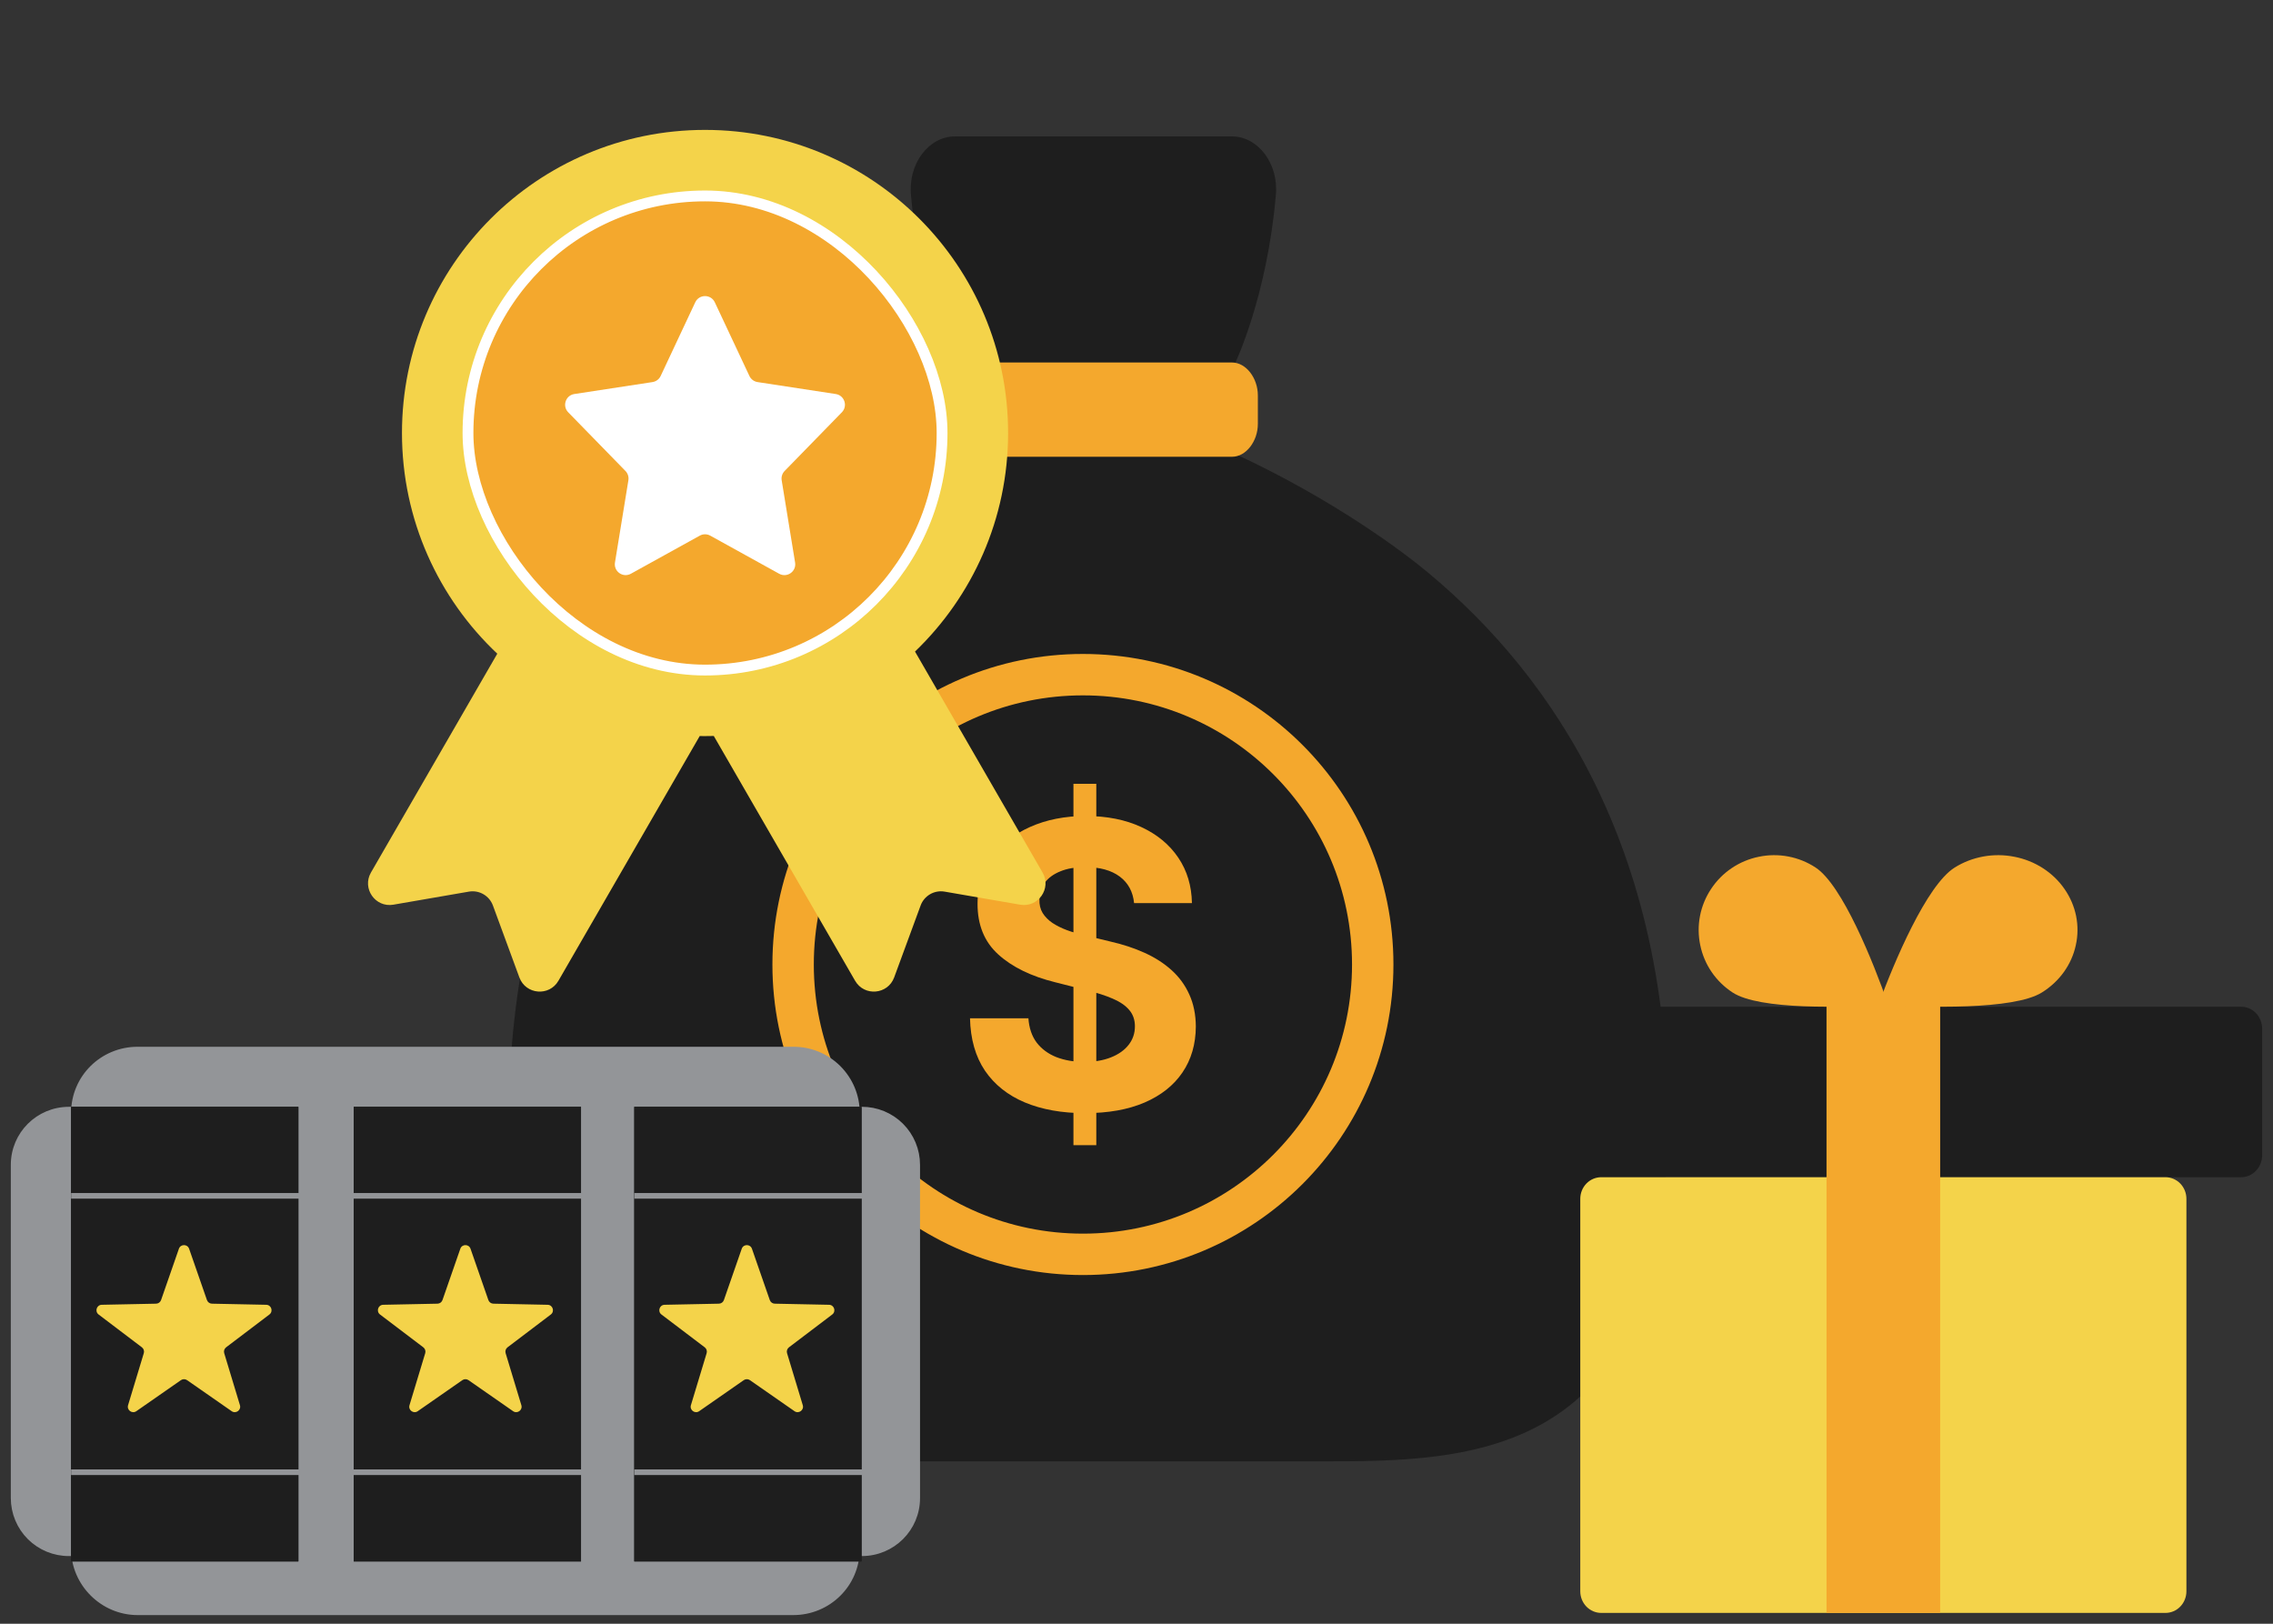
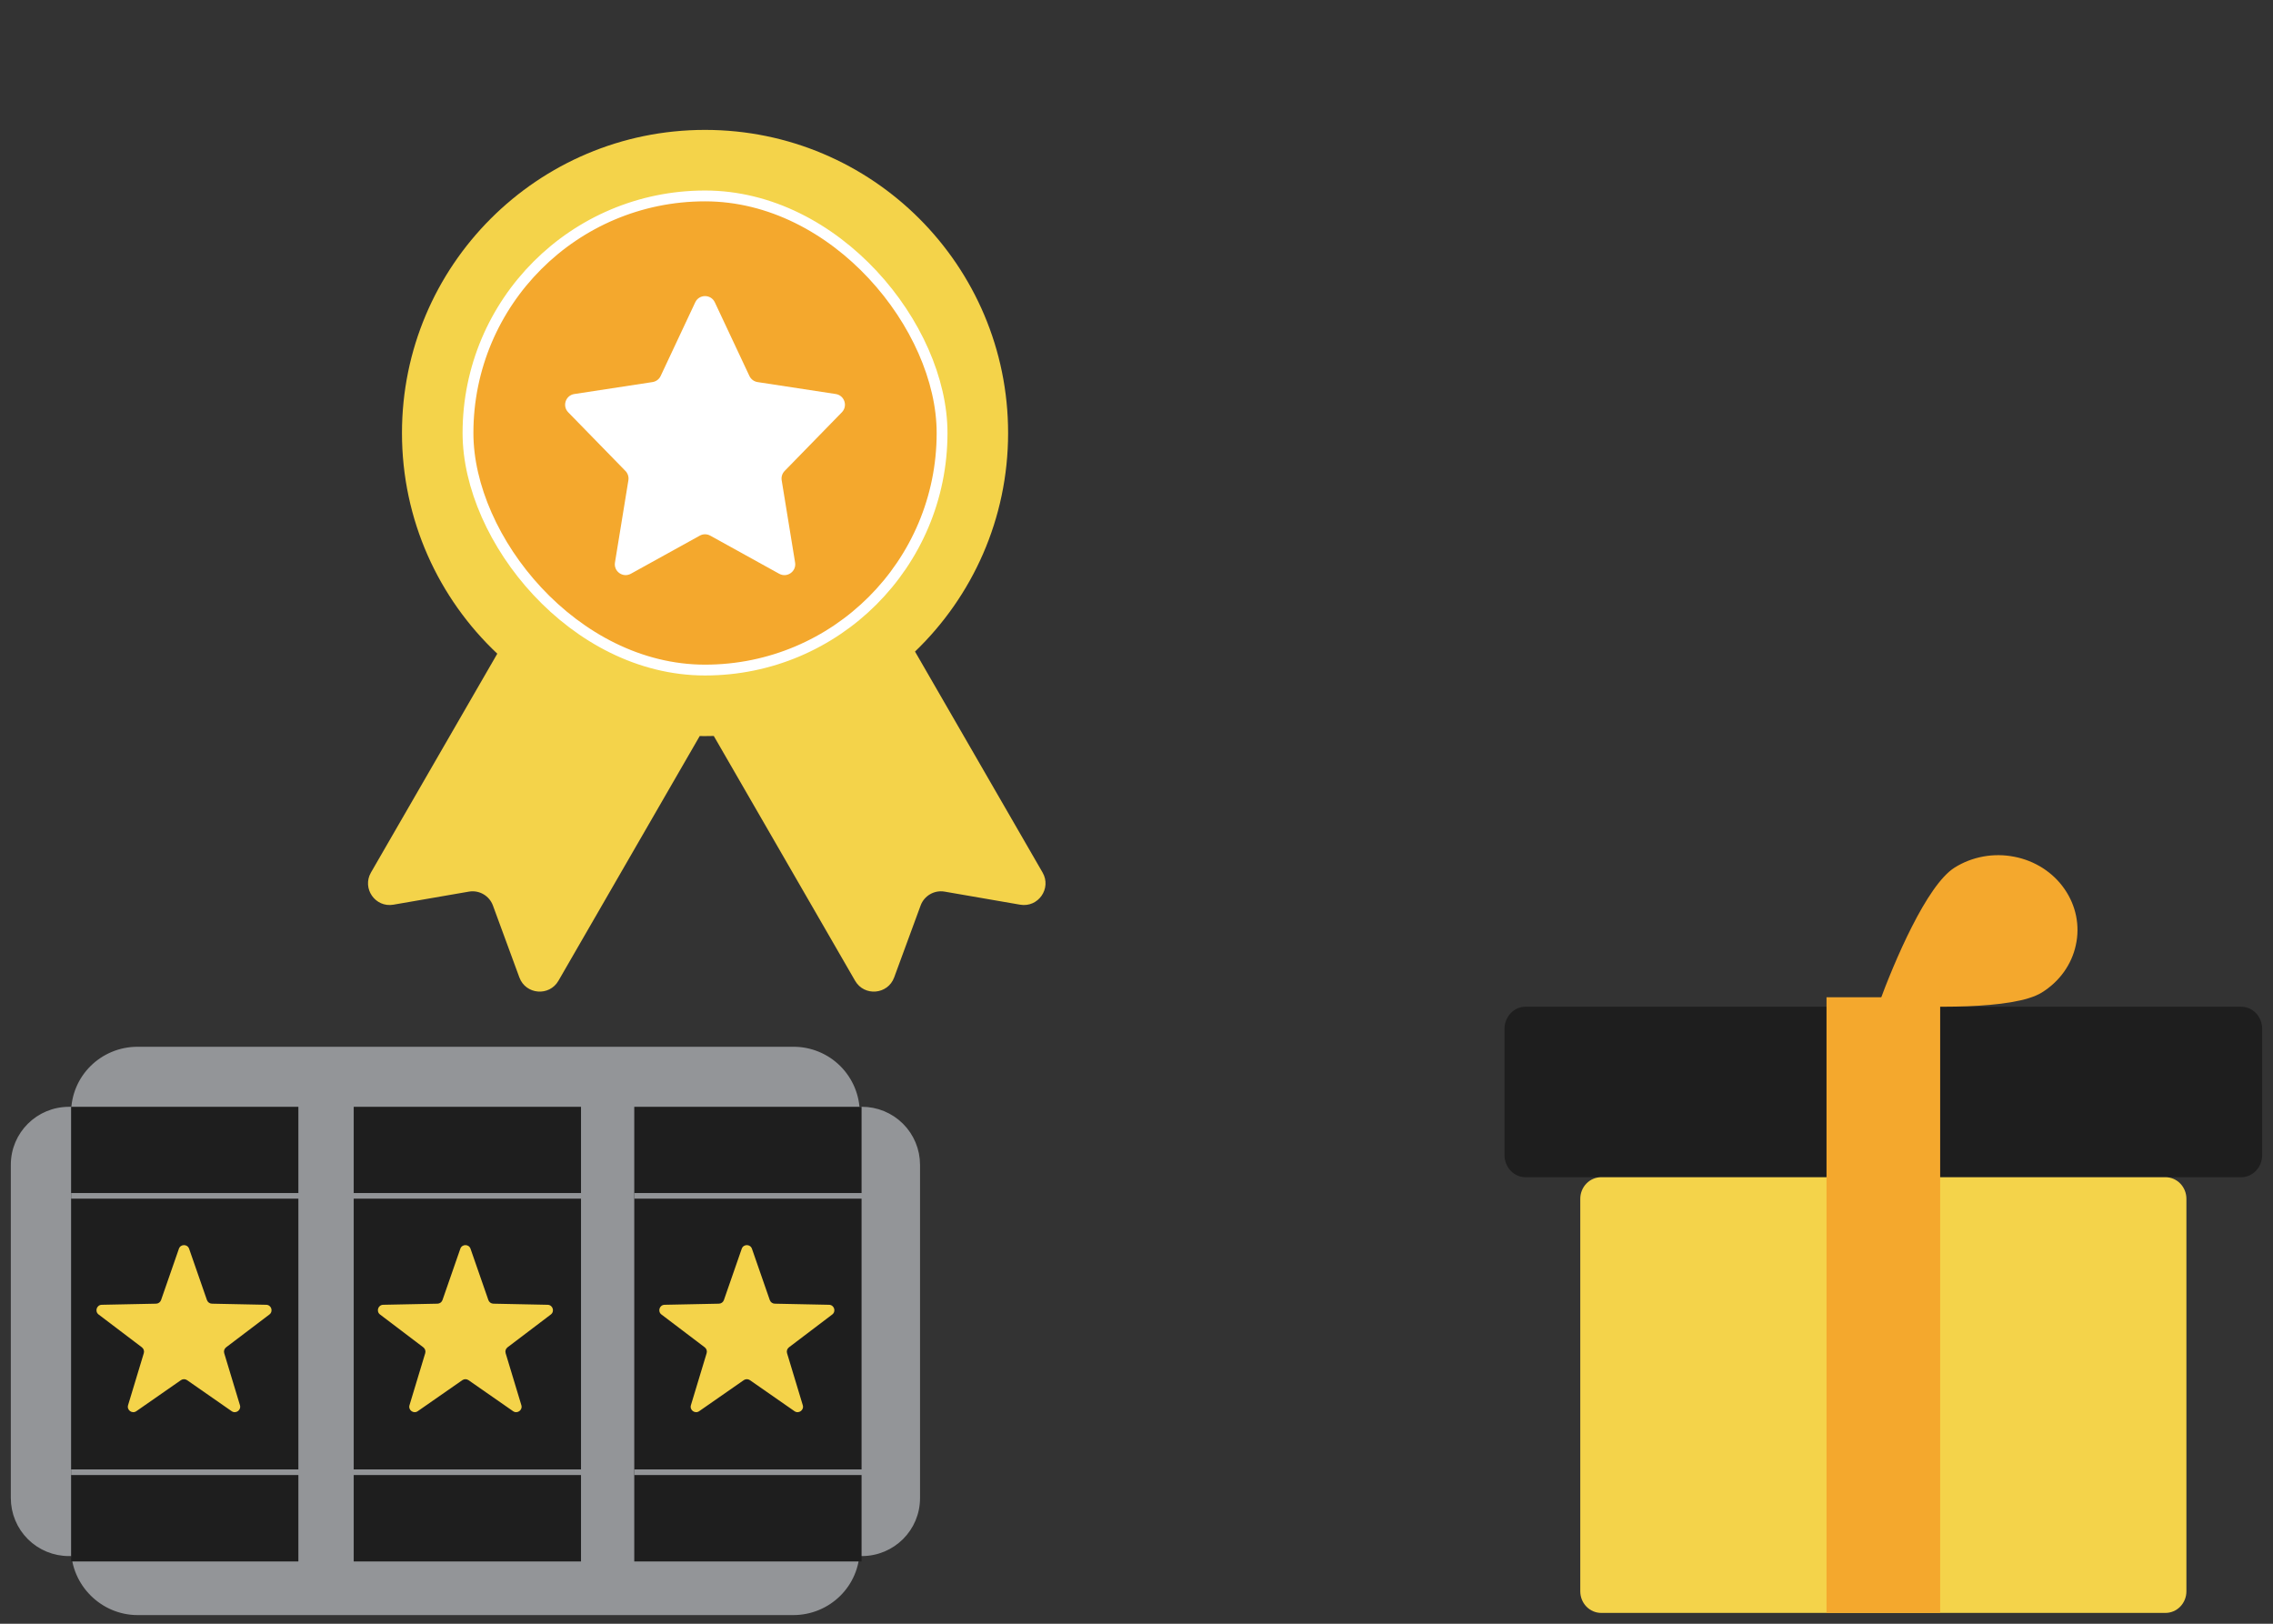
<svg xmlns="http://www.w3.org/2000/svg" width="210" height="150" viewBox="0 0 210 150" fill="none">
  <rect x="0" y="0" width="210" height="150" fill="#333333" stroke="none" />
  <g clip-path="url(#clip0_1587_338)">
    <g clip-path="url(#clip1_1587_338)">
      <path d="M113.494 41.665C113.494 41.665 122.461 45.482 130.922 52.074C142.257 61.095 154.1 76.882 154.1 103.772C154.1 135 135.828 135 121.954 135H79.146C65.274 135 47 135 47 103.772C47 76.535 58.844 60.748 70.178 52.074C78.979 45.135 87.608 41.665 87.608 41.665H113.493H113.494Z" fill="#1E1E1E" />
      <path d="M87.898 33.491C87.898 33.491 84.982 27.183 84.174 18.119C83.849 15.162 85.793 12.601 88.222 12.601H113.816C116.245 12.601 118.188 15.162 117.865 18.119C117.055 27.382 114.139 33.491 114.139 33.491" fill="#1E1E1E" />
      <path d="M100.05 115.875C114.836 115.875 126.825 103.888 126.825 89.099C126.825 74.313 114.838 62.325 100.05 62.325C85.262 62.325 73.275 74.311 73.275 89.099C73.275 103.888 85.262 115.875 100.05 115.875V115.875Z" stroke="#F4A82D" stroke-width="3.825" stroke-miterlimit="10" />
      <path d="M88.201 42.195H113.839C115.105 42.195 116.212 40.779 116.212 39.158V36.528C116.212 34.909 115.105 33.49 113.839 33.49H88.201C86.935 33.49 85.826 34.909 85.826 36.528V39.158C85.826 40.779 86.933 42.195 88.201 42.195Z" fill="#F4A82D" />
      <path d="M99.174 105.791V72.409H101.286V105.791H99.174ZM104.777 83.428C104.673 82.376 104.231 81.559 103.45 80.976C102.669 80.394 101.608 80.103 100.269 80.103C99.359 80.103 98.59 80.233 97.964 80.494C97.337 80.746 96.856 81.098 96.521 81.55C96.195 82.002 96.032 82.515 96.032 83.089C96.015 83.567 96.113 83.984 96.328 84.341C96.551 84.697 96.856 85.005 97.242 85.266C97.629 85.518 98.075 85.74 98.582 85.931C99.088 86.114 99.629 86.27 100.205 86.401L102.574 86.975C103.725 87.235 104.781 87.583 105.742 88.018C106.704 88.452 107.537 88.987 108.241 89.622C108.945 90.256 109.49 91.004 109.877 91.864C110.271 92.725 110.473 93.712 110.482 94.824C110.473 96.459 110.061 97.876 109.245 99.075C108.438 100.266 107.271 101.192 105.742 101.853C104.223 102.505 102.39 102.831 100.243 102.831C98.114 102.831 96.259 102.501 94.68 101.84C93.108 101.179 91.881 100.201 90.996 98.906C90.121 97.602 89.661 95.989 89.618 94.068H95.014C95.075 94.963 95.328 95.711 95.774 96.311C96.229 96.902 96.835 97.35 97.59 97.654C98.354 97.95 99.217 98.097 100.179 98.097C101.123 98.097 101.943 97.958 102.639 97.68C103.343 97.402 103.888 97.015 104.274 96.52C104.661 96.024 104.854 95.455 104.854 94.811C104.854 94.212 104.678 93.707 104.326 93.299C103.982 92.89 103.476 92.543 102.806 92.256C102.145 91.969 101.334 91.708 100.372 91.473L97.5 90.743C95.276 90.195 93.52 89.339 92.233 88.174C90.945 87.009 90.305 85.44 90.314 83.467C90.305 81.85 90.73 80.437 91.589 79.229C92.456 78.02 93.645 77.077 95.156 76.399C96.667 75.721 98.384 75.382 100.308 75.382C102.265 75.382 103.974 75.721 105.433 76.399C106.902 77.077 108.043 78.02 108.859 79.229C109.675 80.437 110.095 81.837 110.121 83.428H104.777Z" fill="#F4A82D" />
    </g>
    <path d="M79.173 102.821V102.822V143.08C79.173 146.376 76.509 148.941 73.288 148.941H12.712C9.494 148.941 6.827 146.284 6.827 143.079V102.82C6.827 99.524 9.491 96.959 12.712 96.959L73.288 96.959L73.29 96.959C74.061 96.955 74.826 97.104 75.541 97.397C76.255 97.69 76.904 98.121 77.451 98.666C77.997 99.211 78.431 99.859 78.727 100.572C79.022 101.285 79.174 102.049 79.173 102.821Z" fill="#939598" stroke="#939598" stroke-width="0.519" />
    <path d="M6.635 102.506V102.505L79.624 102.505L79.625 102.505C80.296 102.503 80.96 102.633 81.581 102.888C82.201 103.143 82.765 103.518 83.24 103.991C83.716 104.465 84.093 105.027 84.35 105.647C84.608 106.266 84.74 106.93 84.741 107.601V138.393C84.741 141.214 82.457 143.489 79.624 143.489L6.376 143.489L6.375 143.489C5.704 143.492 5.04 143.361 4.419 143.106C3.799 142.851 3.235 142.477 2.759 142.003C2.284 141.53 1.907 140.967 1.65 140.348C1.392 139.728 1.26 139.064 1.259 138.393C1.259 138.393 1.259 138.393 1.259 138.393L1.259 107.602C1.259 104.782 3.543 102.506 6.376 102.506H6.635Z" fill="#939598" stroke="#939598" stroke-width="0.519" />
-     <path fill-rule="evenodd" clip-rule="evenodd" d="M27.567 102.246H6.568V144.246H27.567V102.246ZM53.679 102.246H32.679V144.246H53.679V102.246ZM58.599 102.246H79.599V144.246H58.599V102.246Z" fill="#1E1E1E" />
    <path d="M27.568 102.246H6.568V144.246H27.567V102.246H27.568Z" fill="#1E1E1E" />
    <path d="M53.679 102.246H32.679V144.246H53.679V102.246Z" fill="#1E1E1E" />
    <path d="M79.599 102.246H58.599V144.246H79.599V102.246Z" fill="#1E1E1E" />
    <path d="M6.568 110.471H27.775M6.568 136.004H28.3M32.584 110.471H54.025M32.584 136.004H54.025M58.6 110.471H79.75M79.75 136.004H58.6" stroke="#939598" stroke-width="0.519" stroke-miterlimit="10" />
    <path d="M16.528 115.359C16.683 114.911 17.317 114.911 17.472 115.359L19.119 120.097C19.188 120.295 19.372 120.429 19.581 120.433L24.597 120.535C25.071 120.545 25.267 121.147 24.889 121.433L20.891 124.464C20.725 124.59 20.654 124.807 20.715 125.007L22.167 129.809C22.305 130.263 21.792 130.635 21.403 130.364L17.286 127.499C17.114 127.379 16.886 127.379 16.714 127.499L12.597 130.364C12.208 130.635 11.695 130.263 11.833 129.809L13.285 125.007C13.346 124.807 13.275 124.59 13.109 124.464L9.111 121.433C8.733 121.147 8.929 120.545 9.403 120.535L14.419 120.433C14.628 120.429 14.812 120.295 14.881 120.097L16.528 115.359Z" fill="#F4D34A" />
    <path d="M42.528 115.359C42.683 114.911 43.317 114.911 43.472 115.359L45.119 120.097C45.188 120.295 45.372 120.429 45.581 120.433L50.597 120.535C51.071 120.545 51.267 121.147 50.889 121.433L46.891 124.464C46.725 124.59 46.654 124.807 46.715 125.007L48.167 129.809C48.305 130.263 47.792 130.635 47.403 130.364L43.286 127.499C43.114 127.379 42.886 127.379 42.714 127.499L38.597 130.364C38.208 130.635 37.695 130.263 37.833 129.809L39.285 125.007C39.346 124.807 39.275 124.59 39.109 124.464L35.111 121.433C34.733 121.147 34.929 120.545 35.403 120.535L40.419 120.433C40.628 120.429 40.812 120.295 40.881 120.097L42.528 115.359Z" fill="#F4D34A" />
    <path d="M68.528 115.359C68.683 114.911 69.317 114.911 69.472 115.359L71.119 120.097C71.188 120.295 71.372 120.429 71.581 120.433L76.597 120.535C77.071 120.545 77.267 121.147 76.889 121.433L72.891 124.464C72.725 124.59 72.654 124.807 72.715 125.007L74.167 129.809C74.305 130.263 73.792 130.635 73.403 130.364L69.286 127.499C69.114 127.379 68.886 127.379 68.714 127.499L64.597 130.364C64.208 130.635 63.695 130.263 63.833 129.809L65.285 125.007C65.346 124.807 65.275 124.59 65.109 124.464L61.111 121.433C60.733 121.147 60.929 120.545 61.403 120.535L66.419 120.433C66.628 120.429 66.812 120.295 66.881 120.097L68.528 115.359Z" fill="#F4D34A" />
    <g clip-path="url(#clip2_1587_338)">
      <path fill-rule="evenodd" clip-rule="evenodd" d="M65.138 12C49.674 12 37.138 24.536 37.138 40C37.138 48.036 40.523 55.281 45.944 60.387L34.272 80.603C33.425 82.072 34.674 83.863 36.345 83.574L43.322 82.368C44.273 82.204 45.206 82.743 45.54 83.649L47.984 90.294C48.569 91.885 50.745 92.072 51.593 90.603L64.645 67.996C64.809 67.999 64.973 68 65.138 68C65.408 68 65.677 67.996 65.946 67.989L79.002 90.603C79.85 92.072 82.026 91.885 82.611 90.294L85.055 83.649C85.389 82.743 86.322 82.204 87.273 82.368L94.25 83.574C95.921 83.863 97.171 82.072 96.323 80.603L84.537 60.191C89.838 55.096 93.138 47.933 93.138 40C93.138 24.536 80.602 12 65.138 12Z" fill="#F4D34A" />
      <rect x="43.237" y="18.1" width="43.8" height="43.8" rx="21.9" fill="#F4A82D" stroke="white" />
      <path fill-rule="evenodd" clip-rule="evenodd" d="M66.042 27.928C65.682 27.161 64.592 27.161 64.232 27.928L61.037 34.733C60.895 35.035 60.613 35.246 60.283 35.296L53.061 36.4C52.257 36.523 51.928 37.504 52.496 38.087L57.785 43.508C58.007 43.736 58.107 44.055 58.056 44.368L56.816 51.965C56.681 52.789 57.556 53.406 58.286 53.002L64.653 49.482C64.954 49.316 65.32 49.316 65.621 49.483L71.987 53.003C72.718 53.407 73.593 52.791 73.458 51.967L72.219 44.368C72.168 44.055 72.269 43.736 72.49 43.509L77.779 38.087C78.347 37.504 78.019 36.523 77.214 36.4L69.992 35.296C69.663 35.246 69.38 35.035 69.238 34.733L66.042 27.928Z" fill="white" />
    </g>
    <g clip-path="url(#clip3_1587_338)">
      <path d="M139 106.708C139 107.249 139.205 107.769 139.57 108.152C139.934 108.535 140.429 108.75 140.944 108.75H207.056C207.571 108.75 208.066 108.535 208.43 108.152C208.795 107.769 209 107.249 209 106.708V95.042C209 94.501 208.795 93.981 208.43 93.598C208.066 93.215 207.571 93 207.056 93H140.944C140.429 93 139.934 93.215 139.57 93.598C139.205 93.981 139 94.501 139 95.042V106.708Z" fill="#1E1E1E" />
      <path d="M200.063 108.75H147.936C147.423 108.75 146.93 108.96 146.567 109.334C146.204 109.709 146 110.216 146 110.746V147.004C146 147.534 146.204 148.041 146.567 148.416C146.93 148.79 147.423 149 147.936 149H200.064C200.577 149 201.07 148.79 201.433 148.416C201.796 148.041 202 147.534 202 147.004V110.746C202 110.216 201.796 109.709 201.433 109.334C201.07 108.96 200.577 108.75 200.064 108.75H200.063Z" fill="#F4D34A" />
      <path d="M179.248 92.125H168.75V149H179.25V92.125H179.248Z" fill="#F4A82D" />
      <path d="M191.783 87.311C191.98 86.423 191.989 85.507 191.808 84.615C191.627 83.724 191.261 82.874 190.731 82.116C190.206 81.357 189.526 80.704 188.731 80.194C187.935 79.683 187.039 79.327 186.096 79.145C185.155 78.959 184.183 78.952 183.239 79.123C182.294 79.294 181.395 79.64 180.595 80.141C178.003 81.751 174.985 88.886 173.562 92.787C177.92 93.096 186.052 93.3 188.639 91.69C189.445 91.191 190.138 90.548 190.677 89.796C191.217 89.045 191.593 88.2 191.783 87.311Z" fill="#F4A82D" />
-       <path d="M167.74 80.142C166.978 79.64 166.122 79.294 165.222 79.123C164.323 78.952 163.398 78.959 162.501 79.145C161.603 79.327 160.75 79.684 159.992 80.194C159.235 80.704 158.587 81.357 158.088 82.116C157.582 82.874 157.233 83.724 157.061 84.615C156.889 85.507 156.897 86.423 157.084 87.312C157.266 88.201 157.624 89.045 158.138 89.797C158.652 90.548 159.312 91.192 160.079 91.69C162.545 93.301 170.287 93.094 174.438 92.787C173.082 88.886 170.205 81.751 167.74 80.142Z" fill="#F4A82D" />
    </g>
  </g>
  <defs>
    <clipPath id="clip0_1587_338">
      <rect width="210" height="150" fill="white" />
    </clipPath>
    <clipPath id="clip1_1587_338">
-       <rect width="153" height="153" fill="white" transform="translate(46.5 -18)" />
-     </clipPath>
+       </clipPath>
    <clipPath id="clip2_1587_338">
      <rect width="80" height="80" fill="white" transform="translate(25 12)" />
    </clipPath>
    <clipPath id="clip3_1587_338">
      <rect width="70" height="70" fill="white" transform="translate(139 79)" />
    </clipPath>
  </defs>
</svg>